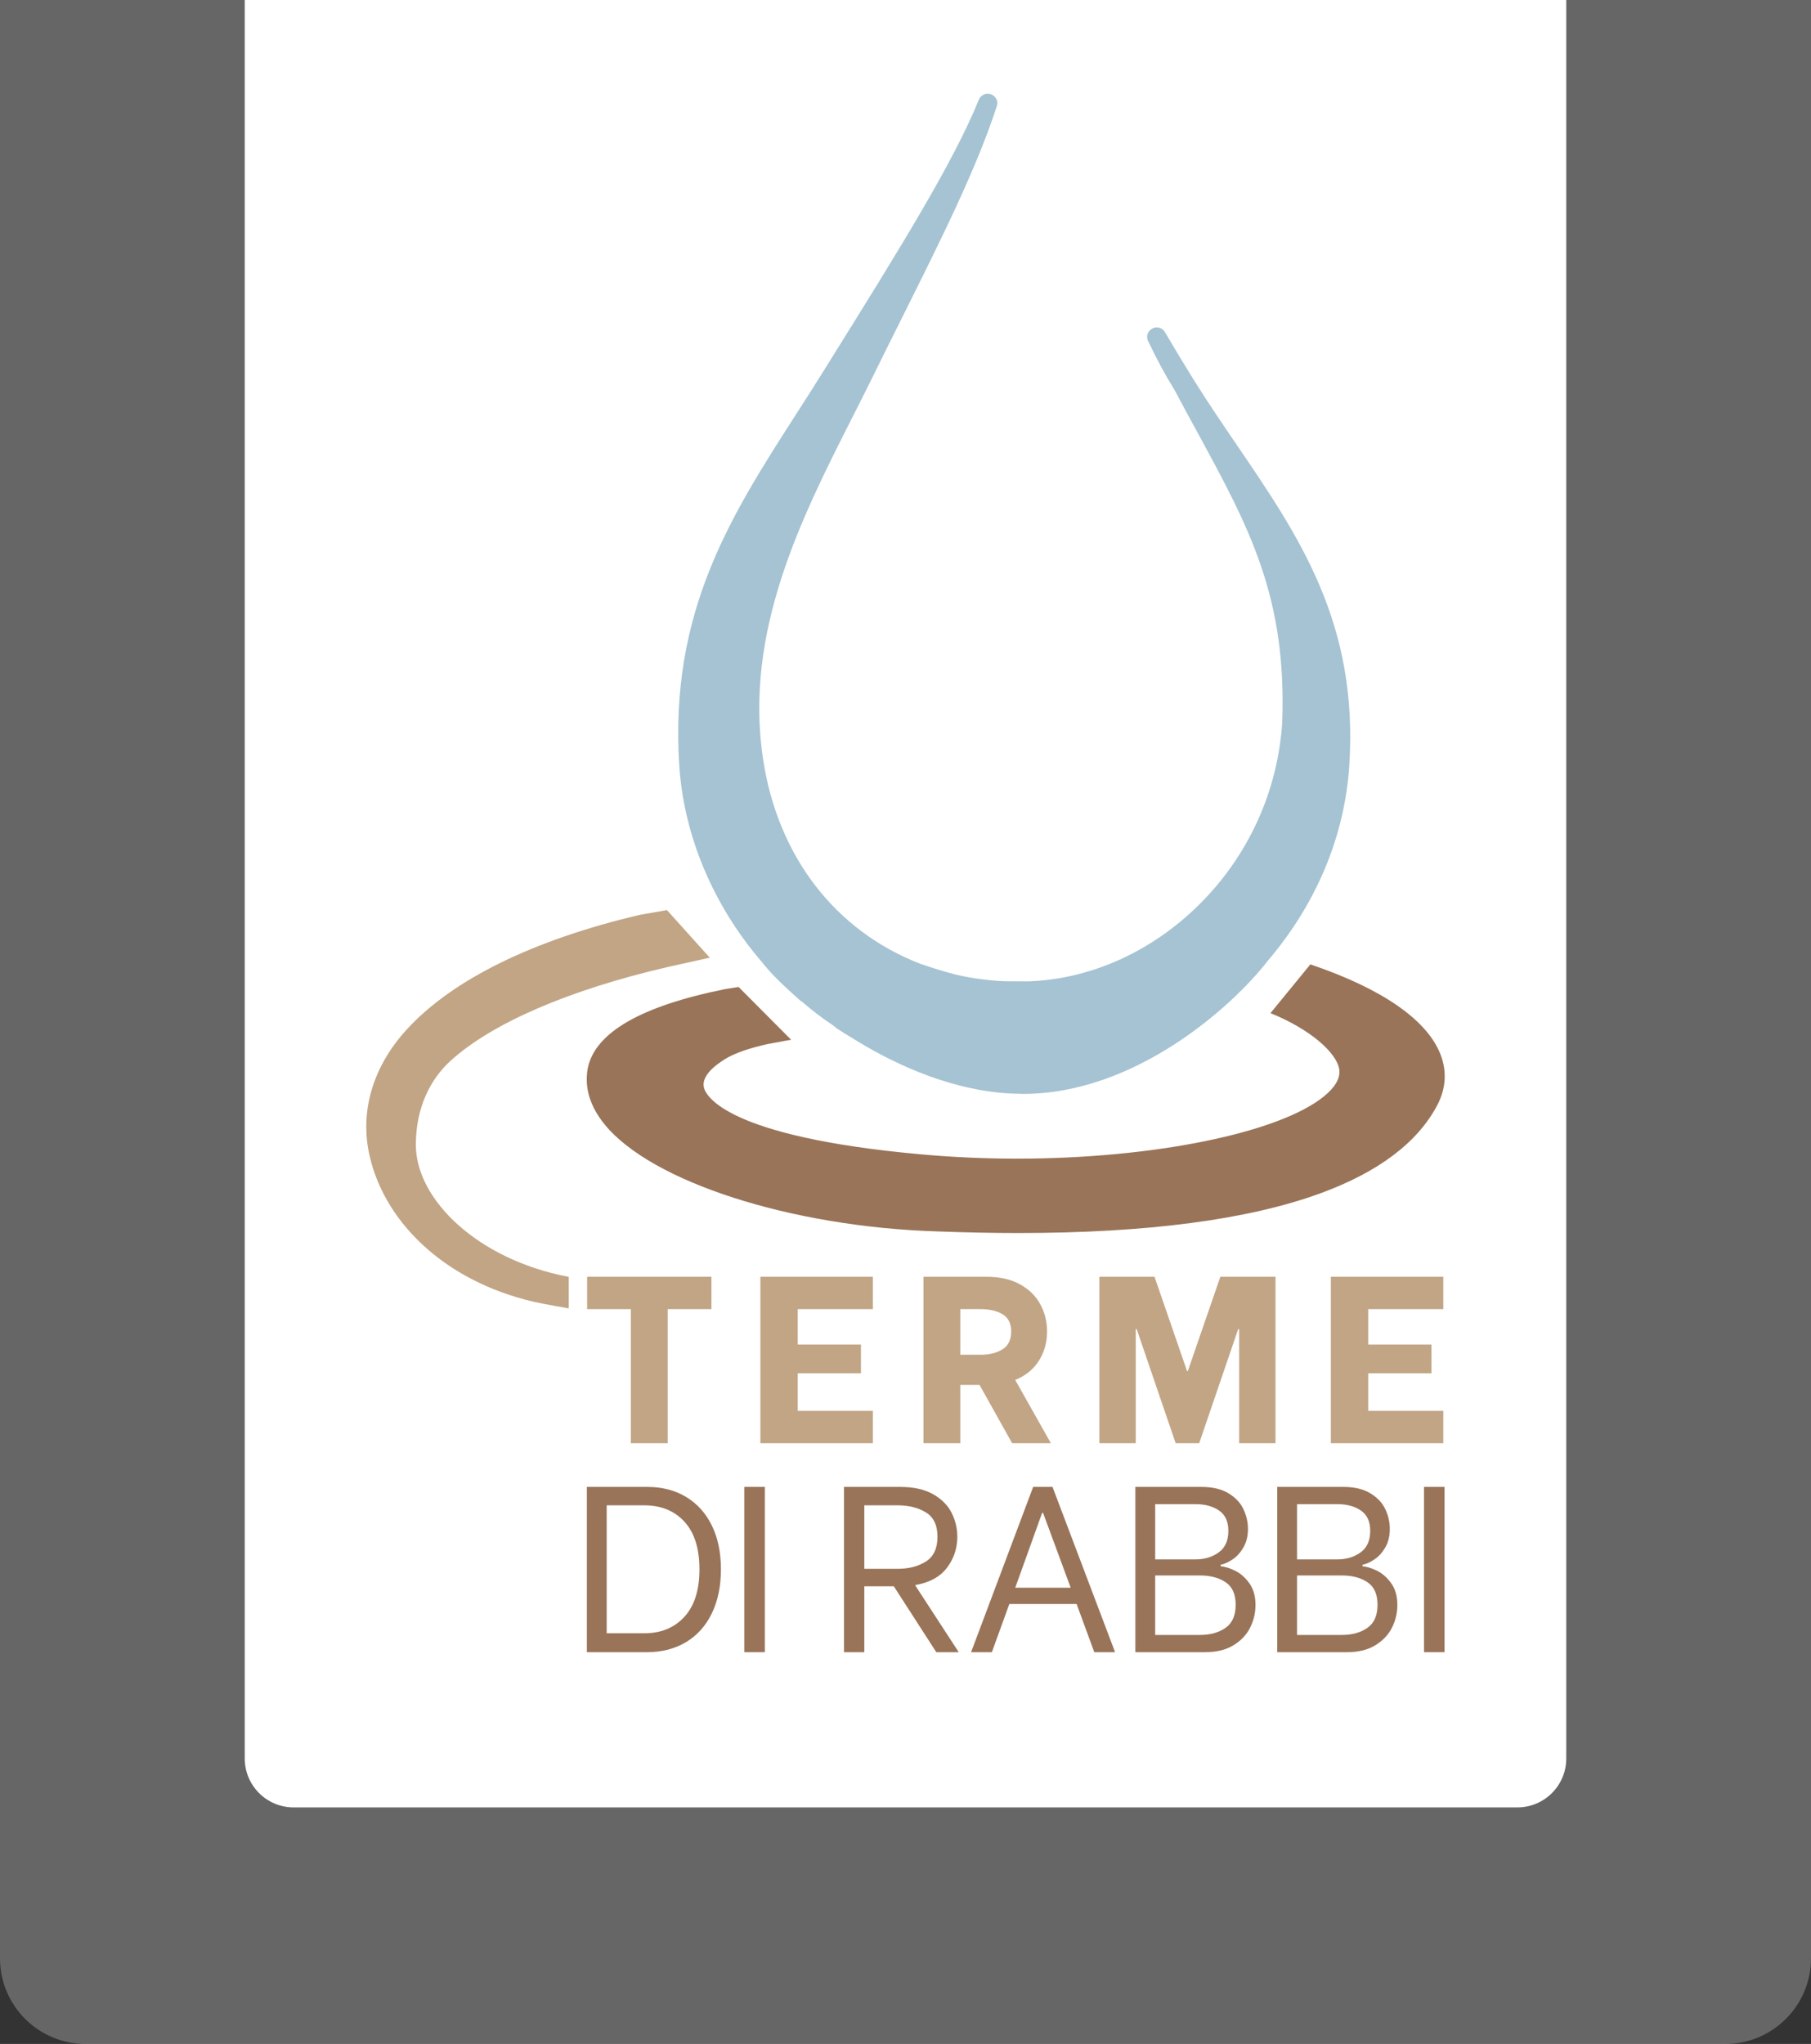
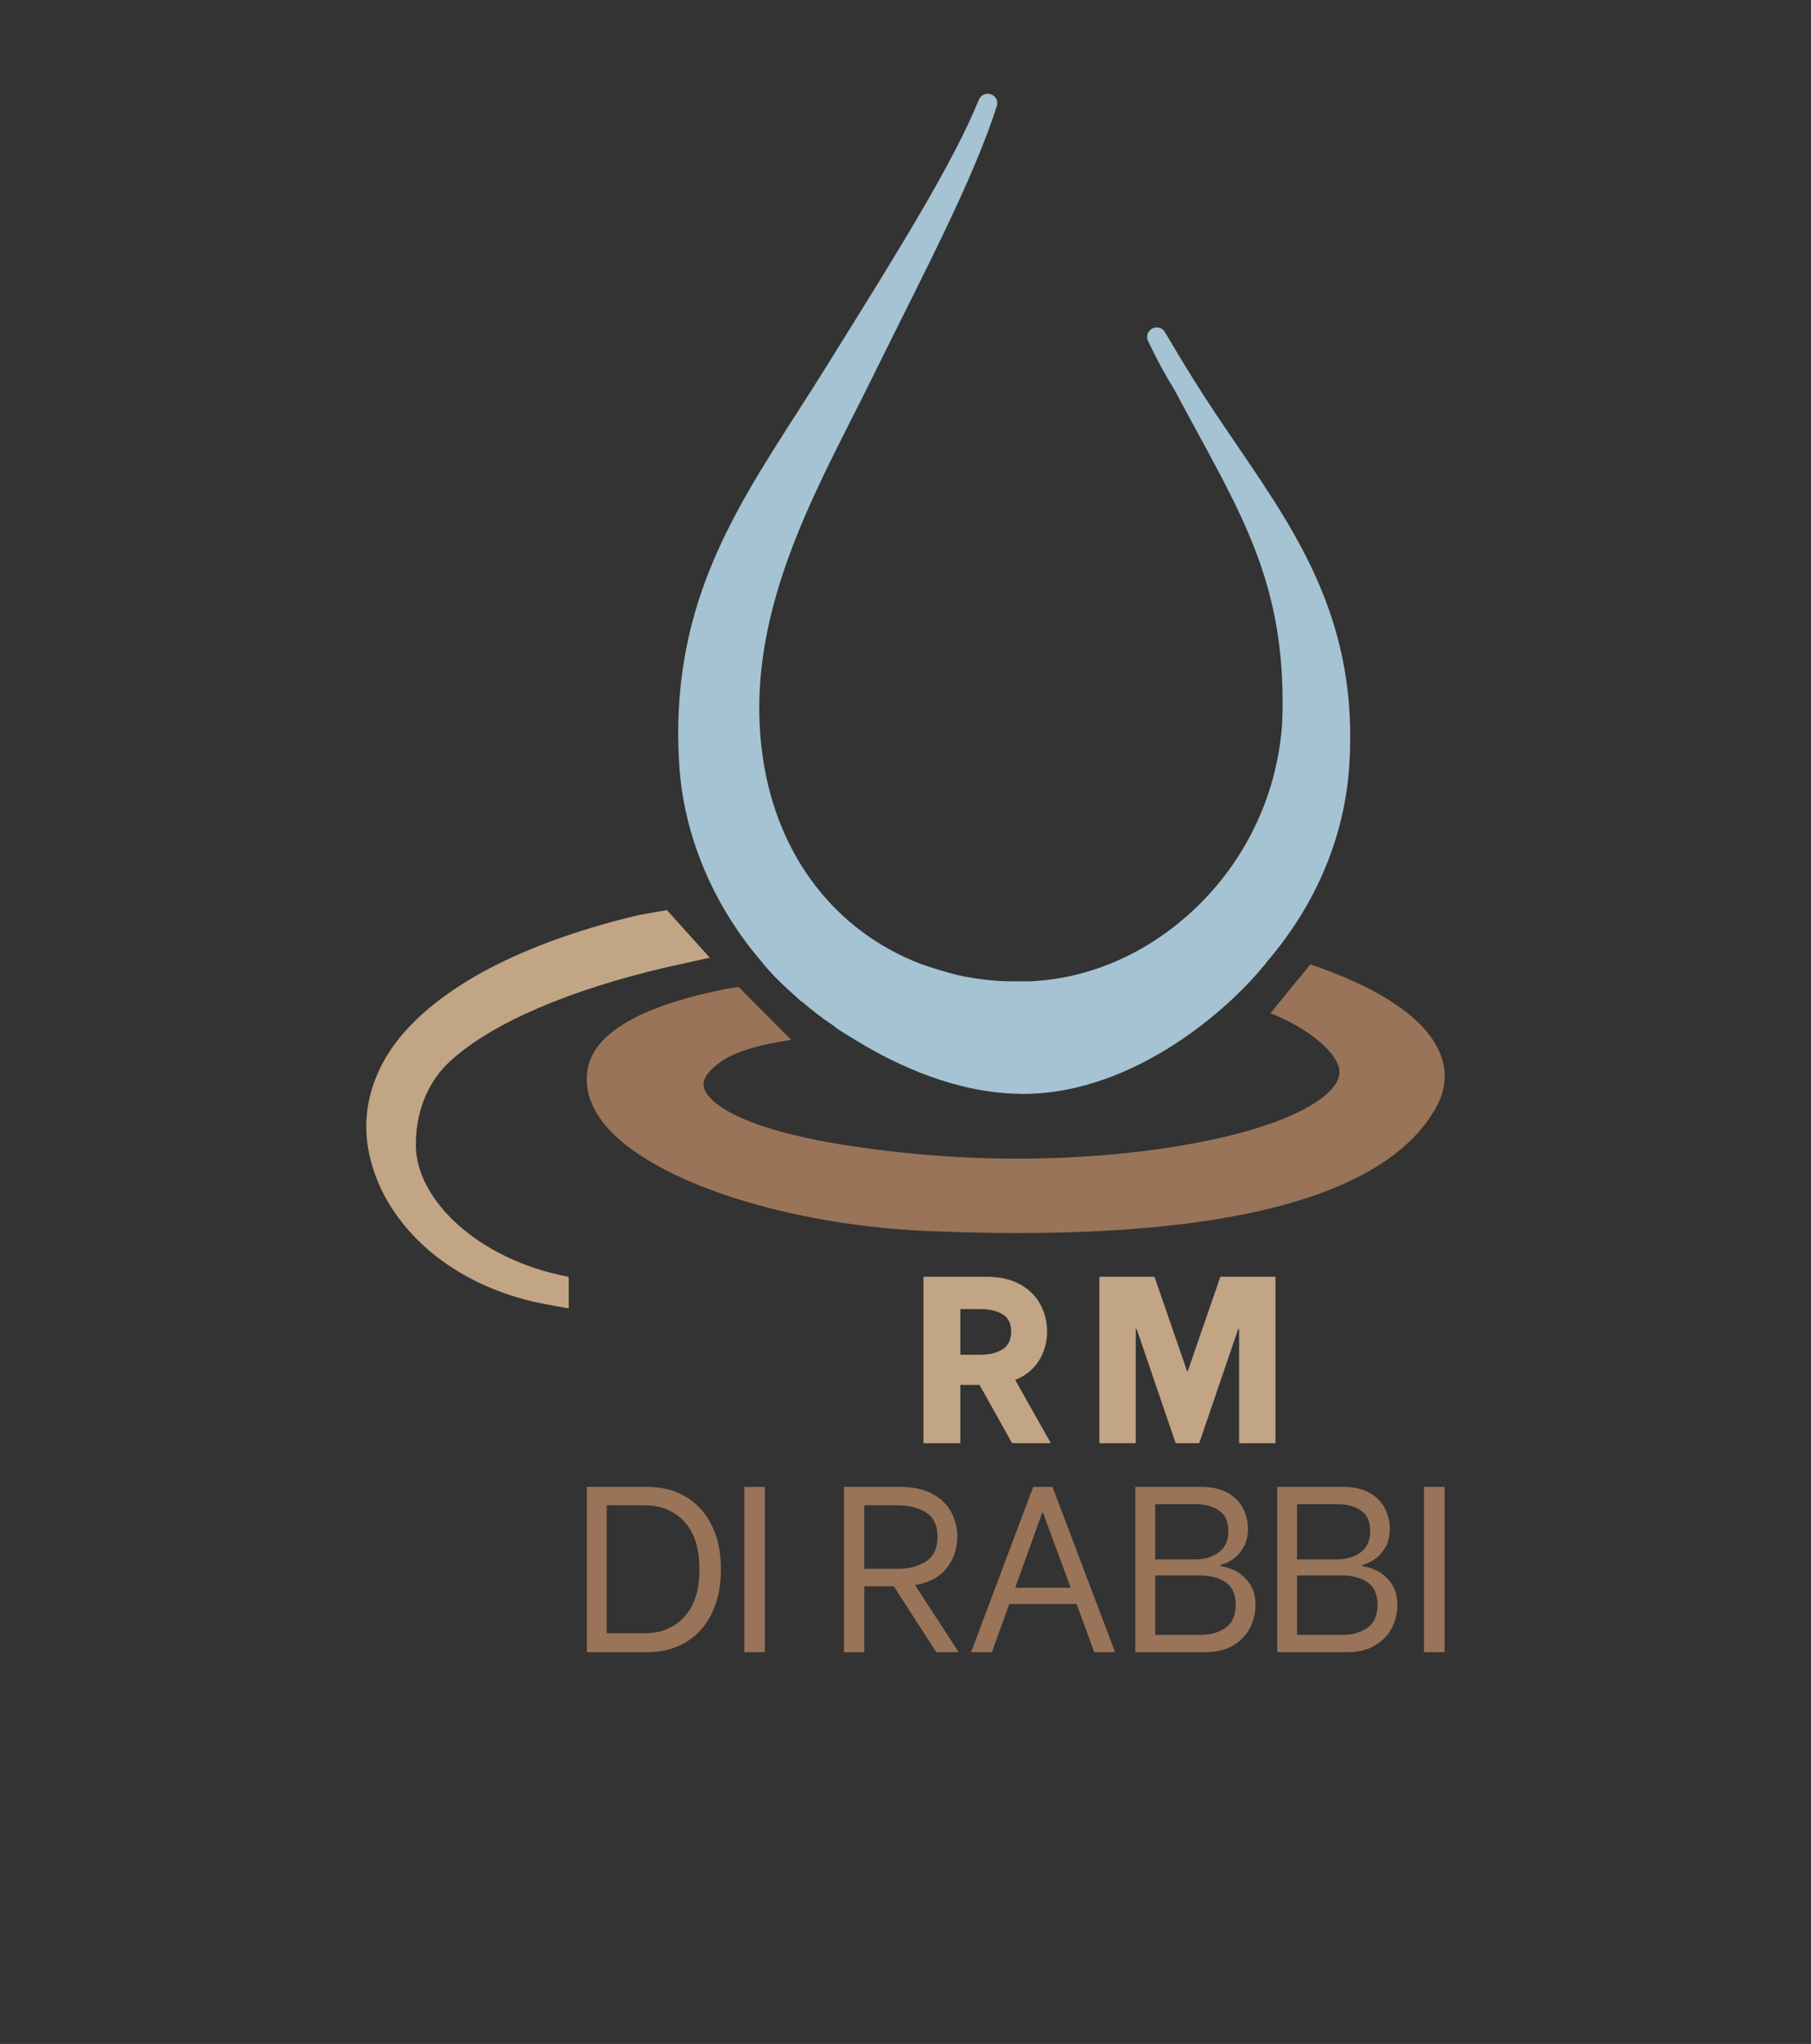
<svg xmlns="http://www.w3.org/2000/svg" width="100%" height="100%" viewBox="0 0 148 167" version="1.1" xml:space="preserve" style="fill-rule:evenodd;clip-rule:evenodd;stroke-linejoin:round;stroke-miterlimit:2;">
  <rect x="0" y="0" width="148" height="167" fill="#333333" stroke="none" />
  <g>
-     <path d="M0,0l148,0l0,160c0,3.866 -3.134,7 -7,7l-134,0c-3.866,0 -7,-3.134 -7,-7l0,-160Z" style="fill:#fff;fill-opacity:0.25;" />
    <g>
-       <path d="M20,0l108,0l0,143.673c0,2.21 -1.791,4 -4,4l-100,0c-2.209,0 -4,-1.79 -4,-4l0,-143.673Z" style="fill:#fff;" />
-       <path d="M58.14,106.96l-3.574,-0l0,10.956l-3.011,-0l-0,-10.956l-3.574,-0l-0,-2.642l10.159,-0l0,2.642Z" style="fill:#c1a585;fill-rule:nonzero;" />
      <path d="M83.594,89.378c-0.073,0 -1.19,-0.034 -1.432,-0.059c-5.01,-0.377 -9.585,-2.666 -12.538,-4.52c-0.408,-0.242 -0.752,-0.455 -1.072,-0.666l-0.261,-0.171l0.006,-0.021c-0.074,-0.055 -0.152,-0.112 -0.215,-0.161c-1.115,-0.749 -1.708,-1.232 -2.587,-1.973l-0.027,0.001l-0.127,-0.11c-0.246,-0.214 -0.488,-0.434 -0.728,-0.656c-0.966,-0.867 -1.791,-1.722 -2.319,-2.403c-3.999,-4.632 -6.409,-10.349 -6.782,-16.095c-0.815,-12.561 4.216,-20.397 9.544,-28.693c0.721,-1.124 1.469,-2.287 2.2,-3.462l0.655,-1.05c5.574,-8.946 9.978,-16.012 12.082,-21.189c0.123,-0.301 0.397,-0.488 0.718,-0.488c0.259,0 0.503,0.122 0.652,0.327c0.141,0.194 0.178,0.443 0.1,0.681c-1.636,5.046 -4.47,10.725 -7.752,17.301c-0.796,1.595 -1.617,3.24 -2.451,4.937c-0.508,1.033 -1.044,2.09 -1.591,3.17c-4.161,8.209 -8.878,17.514 -7.313,27.925c1.192,7.935 5.875,14.037 12.848,16.741c1.054,0.366 2.082,0.678 3.042,0.92c1.262,0.28 2.571,0.453 3.88,0.509l1.937,0.008c5.079,-0.186 10.033,-2.411 13.932,-6.267c4.013,-3.967 6.424,-9.245 6.79,-14.862c0.387,-10.296 -2.7,-15.962 -6.972,-23.806c-0.594,-1.09 -1.208,-2.218 -1.836,-3.401c-0.72,-1.151 -1.429,-2.46 -2.15,-3.976c-0.118,-0.249 -0.105,-0.521 0.037,-0.745c0.145,-0.23 0.405,-0.373 0.678,-0.373c0.273,-0 0.521,0.146 0.664,0.39c0.754,1.29 1.542,2.597 2.343,3.882c1.147,1.842 2.359,3.62 3.53,5.338c5.113,7.501 9.941,14.587 9.189,26.183c-0.374,5.753 -2.669,11.261 -6.635,15.926c-2.92,3.776 -10.86,10.908 -20.039,10.908" style="fill:#a5c3d2;fill-rule:nonzero;" />
      <path d="M58.004,78.246l-3.462,0.768c-8.079,1.873 -14.385,4.603 -17.757,7.69c-1.532,1.403 -2.807,3.696 -2.801,6.85c0.009,4.439 5.024,9.336 12.425,10.759l0.069,0.021l0.001,2.566c0,0 -1.893,-0.334 -1.95,-0.352l-0.843,-0.172c-7.584,-1.742 -12.469,-6.791 -13.552,-12.275c-0.692,-3.505 0.418,-7.06 3.125,-10.009c3.728,-4.061 10.299,-7.291 19.008,-9.341l2.238,-0.393l3.499,3.888Z" style="fill:#c1a585;fill-rule:nonzero;" />
      <path d="M83.247,100.744c-2.111,-0 -4.343,-0.045 -6.631,-0.132c-11.946,-0.364 -23.395,-4.045 -27.213,-8.753c-1.19,-1.467 -1.652,-2.997 -1.374,-4.551c0.57,-2.931 4.348,-5.111 11.234,-6.494l1.097,-0.174l4.29,4.31l-1.917,0.353c-2.72,0.612 -3.495,1.229 -3.919,1.522c-0.576,0.399 -1.508,1.197 -1.282,2.056c0.173,0.656 1.842,4.001 17.763,5.437c2.556,0.231 5.196,0.348 7.847,0.348c11.043,-0 21.335,-2.084 25.03,-5.068c0.952,-0.77 1.382,-1.519 1.276,-2.226c-0.201,-1.346 -2.365,-3.283 -5.621,-4.594l3.258,-3.984c5.811,1.965 9.481,4.488 10.613,7.296c0.556,1.376 0.481,2.814 -0.215,4.157c-1.589,3.069 -4.811,5.509 -9.577,7.252c-5.886,2.153 -14.182,3.245 -24.655,3.245l-0.004,-0Z" style="fill:#997458;fill-rule:nonzero;" />
-       <path d="M65.192,106.96l0,2.894l5.167,-0l0,2.351l-5.167,-0l0,3.069l6.139,-0l-0,2.642l-9.189,-0l0,-13.598l9.189,-0l-0,2.642l-6.139,-0Z" style="fill:#c1a585;fill-rule:nonzero;" />
      <path d="M78.479,110.689l1.671,0c0.699,0 1.288,-0.145 1.768,-0.437c0.478,-0.291 0.718,-0.78 0.718,-1.467c0,-0.66 -0.236,-1.129 -0.709,-1.408c-0.473,-0.278 -1.065,-0.417 -1.777,-0.417l-1.671,-0l0,3.729Zm1.573,2.467l-1.573,0l0,4.76l-3.011,-0l0,-13.598l5.167,-0c1.075,-0 1.985,0.207 2.729,0.622c0.745,0.414 1.299,0.961 1.661,1.641c0.363,0.68 0.544,1.415 0.544,2.204c0,0.882 -0.22,1.675 -0.66,2.38c-0.44,0.706 -1.088,1.234 -1.943,1.583l2.914,5.168l-3.166,-0l-2.662,-4.76Z" style="fill:#c1a585;fill-rule:nonzero;" />
      <path d="M89.843,104.318l4.507,-0l2.661,7.712l0.058,-0l2.661,-7.712l4.507,-0l0,13.598l-2.972,-0l-0,-9.324l-0.078,-0l-3.185,9.324l-1.924,-0l-3.185,-9.324l-0.078,-0l-0,9.324l-2.972,-0l-0,-13.598Z" style="fill:#c1a585;fill-rule:nonzero;" />
-       <path d="M111.813,106.96l-0,2.894l5.167,-0l-0,2.351l-5.167,-0l-0,3.069l6.138,-0l0,2.642l-9.188,-0l-0,-13.598l9.188,-0l0,2.642l-6.138,-0Z" style="fill:#c1a585;fill-rule:nonzero;" />
      <path d="M52.647,133.446c1.363,0 2.456,-0.446 3.279,-1.34c0.823,-0.894 1.235,-2.189 1.235,-3.887c-0,-1.698 -0.408,-2.993 -1.225,-3.887c-0.817,-0.893 -1.913,-1.341 -3.289,-1.341l-3.067,0l-0,10.455l3.067,0Zm-4.687,-11.959l4.938,-0c1.209,-0 2.266,0.273 3.173,0.82c0.907,0.547 1.607,1.325 2.102,2.334c0.496,1.009 0.743,2.202 0.743,3.578c0,1.376 -0.247,2.575 -0.743,3.597c-0.495,1.023 -1.199,1.807 -2.112,2.354c-0.913,0.546 -1.974,0.82 -3.182,0.82l-4.919,-0l-0,-13.503Z" style="fill:#997458;fill-rule:nonzero;" />
      <rect x="60.826" y="121.487" width="1.678" height="13.503" style="fill:#997458;" />
      <path d="M70.634,128.18l2.72,0c0.913,0 1.684,-0.199 2.314,-0.598c0.63,-0.398 0.946,-1.073 0.946,-2.025c-0,-0.939 -0.316,-1.601 -0.946,-1.987c-0.63,-0.385 -1.401,-0.579 -2.314,-0.579l-2.72,0l0,5.189Zm2.411,1.428l-2.411,0l0,5.382l-1.659,-0l0,-13.503l4.591,-0c1.093,-0 1.99,0.2 2.691,0.598c0.7,0.399 1.206,0.906 1.514,1.524c0.309,0.617 0.463,1.267 0.463,1.948c0,0.939 -0.279,1.781 -0.839,2.527c-0.56,0.746 -1.431,1.222 -2.614,1.427l3.569,5.479l-1.833,-0l-3.472,-5.382Z" style="fill:#997458;fill-rule:nonzero;" />
      <path d="M87.5,129.724l-2.257,-6.115l-0.077,-0l-2.199,6.115l4.533,-0Zm0.483,1.33l-5.498,0l-1.427,3.936l-1.698,-0l5.073,-13.503l1.582,-0l5.112,13.503l-1.698,-0l-1.446,-3.936Z" style="fill:#997458;fill-rule:nonzero;" />
      <path d="M98.071,133.582c0.835,-0 1.53,-0.194 2.083,-0.579c0.552,-0.386 0.829,-1.016 0.829,-1.89c0,-0.862 -0.277,-1.476 -0.829,-1.843c-0.553,-0.366 -1.248,-0.549 -2.083,-0.549l-3.666,-0l0,4.861l3.666,-0Zm-0.367,-6.173c0.733,-0 1.363,-0.19 1.89,-0.569c0.528,-0.379 0.791,-0.968 0.791,-1.765c0,-0.759 -0.254,-1.312 -0.762,-1.659c-0.507,-0.347 -1.147,-0.521 -1.919,-0.521l-3.299,0l0,4.514l3.299,-0Zm-4.919,-5.922l5.401,-0c0.9,-0 1.637,0.174 2.209,0.521c0.572,0.347 0.98,0.781 1.225,1.302c0.244,0.521 0.366,1.058 0.366,1.611c0,0.578 -0.122,1.08 -0.366,1.504c-0.245,0.424 -0.54,0.752 -0.888,0.984c-0.347,0.231 -0.675,0.379 -0.983,0.444l-0,0.115c0.334,0.026 0.723,0.145 1.167,0.357c0.443,0.212 0.836,0.553 1.176,1.023c0.341,0.469 0.511,1.063 0.511,1.784c0,0.643 -0.144,1.257 -0.433,1.842c-0.29,0.585 -0.743,1.067 -1.36,1.446c-0.618,0.38 -1.389,0.57 -2.315,0.57l-5.71,-0l0,-13.503Z" style="fill:#997458;fill-rule:nonzero;" />
      <path d="M109.664,133.582c0.835,-0 1.53,-0.194 2.083,-0.579c0.552,-0.386 0.829,-1.016 0.829,-1.89c0,-0.862 -0.277,-1.476 -0.829,-1.843c-0.553,-0.366 -1.248,-0.549 -2.083,-0.549l-3.666,-0l0,4.861l3.666,-0Zm-0.367,-6.173c0.733,-0 1.363,-0.19 1.89,-0.569c0.528,-0.379 0.791,-0.968 0.791,-1.765c0,-0.759 -0.254,-1.312 -0.762,-1.659c-0.508,-0.347 -1.147,-0.521 -1.919,-0.521l-3.299,0l0,4.514l3.299,-0Zm-4.919,-5.922l5.401,-0c0.9,-0 1.636,0.174 2.209,0.521c0.572,0.347 0.98,0.781 1.225,1.302c0.244,0.521 0.366,1.058 0.366,1.611c0,0.578 -0.122,1.08 -0.366,1.504c-0.245,0.424 -0.54,0.752 -0.888,0.984c-0.347,0.231 -0.675,0.379 -0.983,0.444l-0,0.115c0.334,0.026 0.723,0.145 1.167,0.357c0.443,0.212 0.836,0.553 1.176,1.023c0.341,0.469 0.511,1.063 0.511,1.784c0,0.643 -0.144,1.257 -0.433,1.842c-0.29,0.585 -0.743,1.067 -1.36,1.446c-0.618,0.38 -1.389,0.57 -2.315,0.57l-5.71,-0l0,-13.503Z" style="fill:#997458;fill-rule:nonzero;" />
      <rect x="116.374" y="121.487" width="1.678" height="13.503" style="fill:#997458;" />
    </g>
  </g>
</svg>